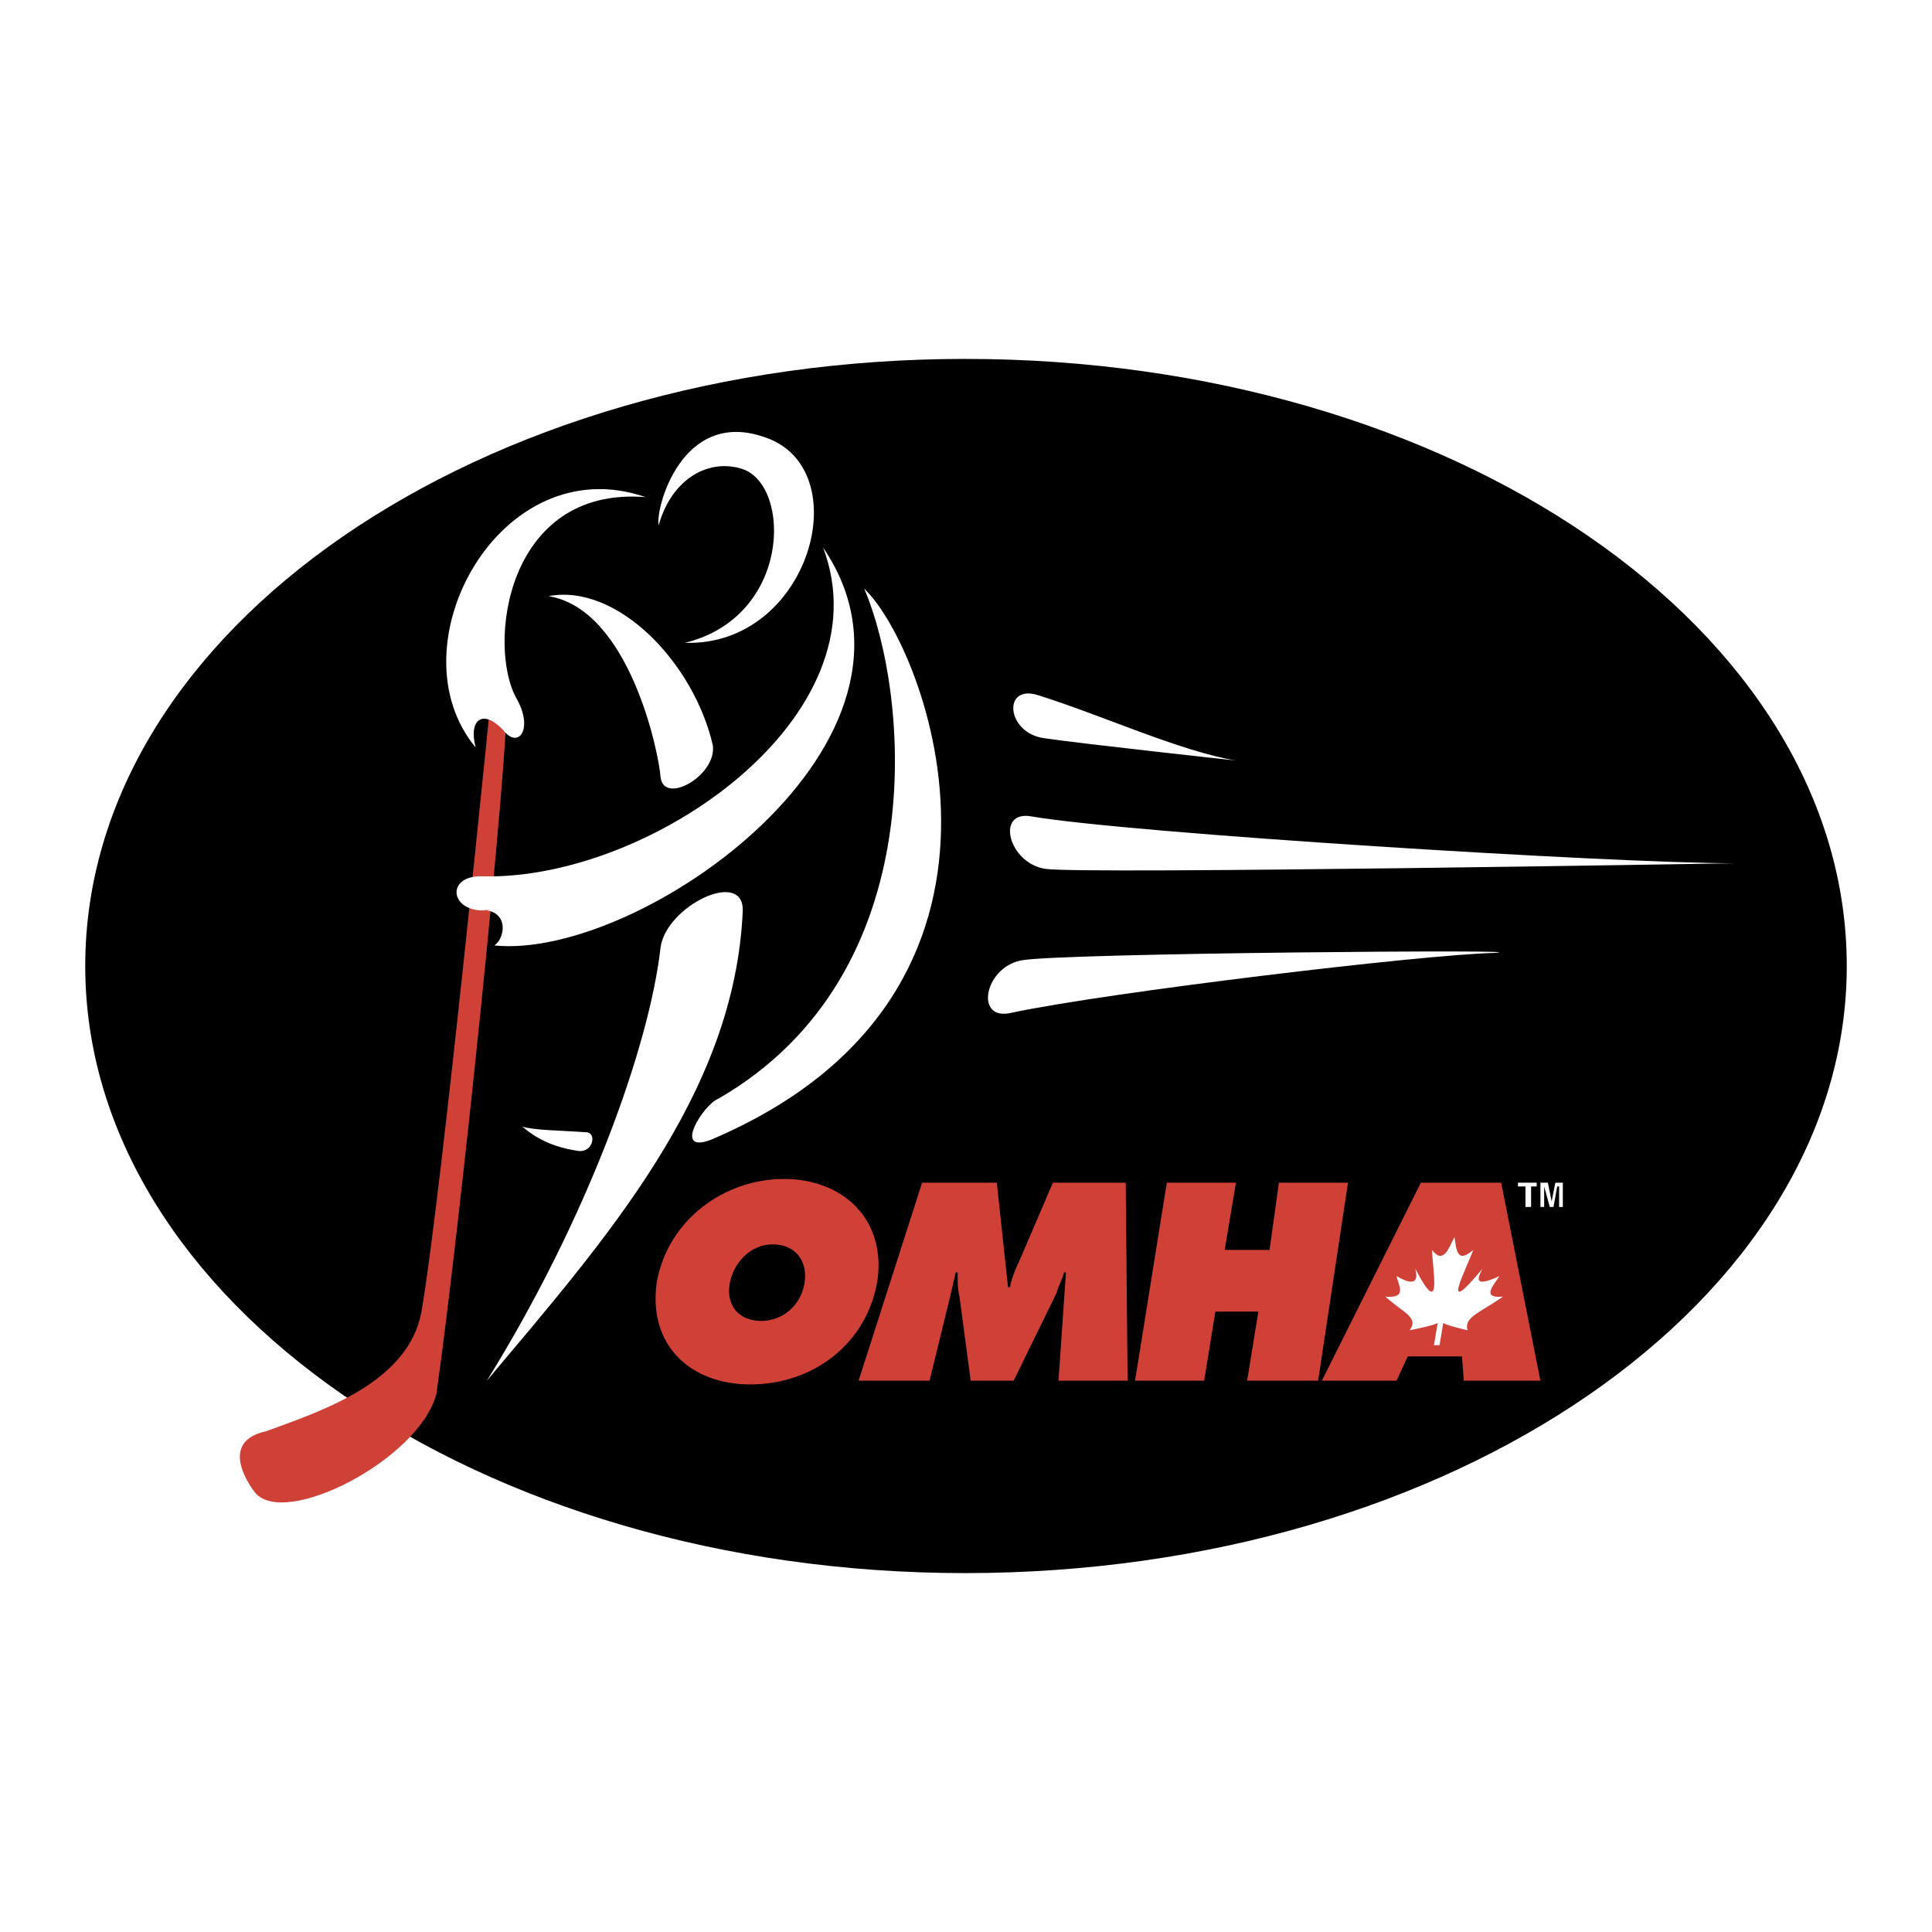
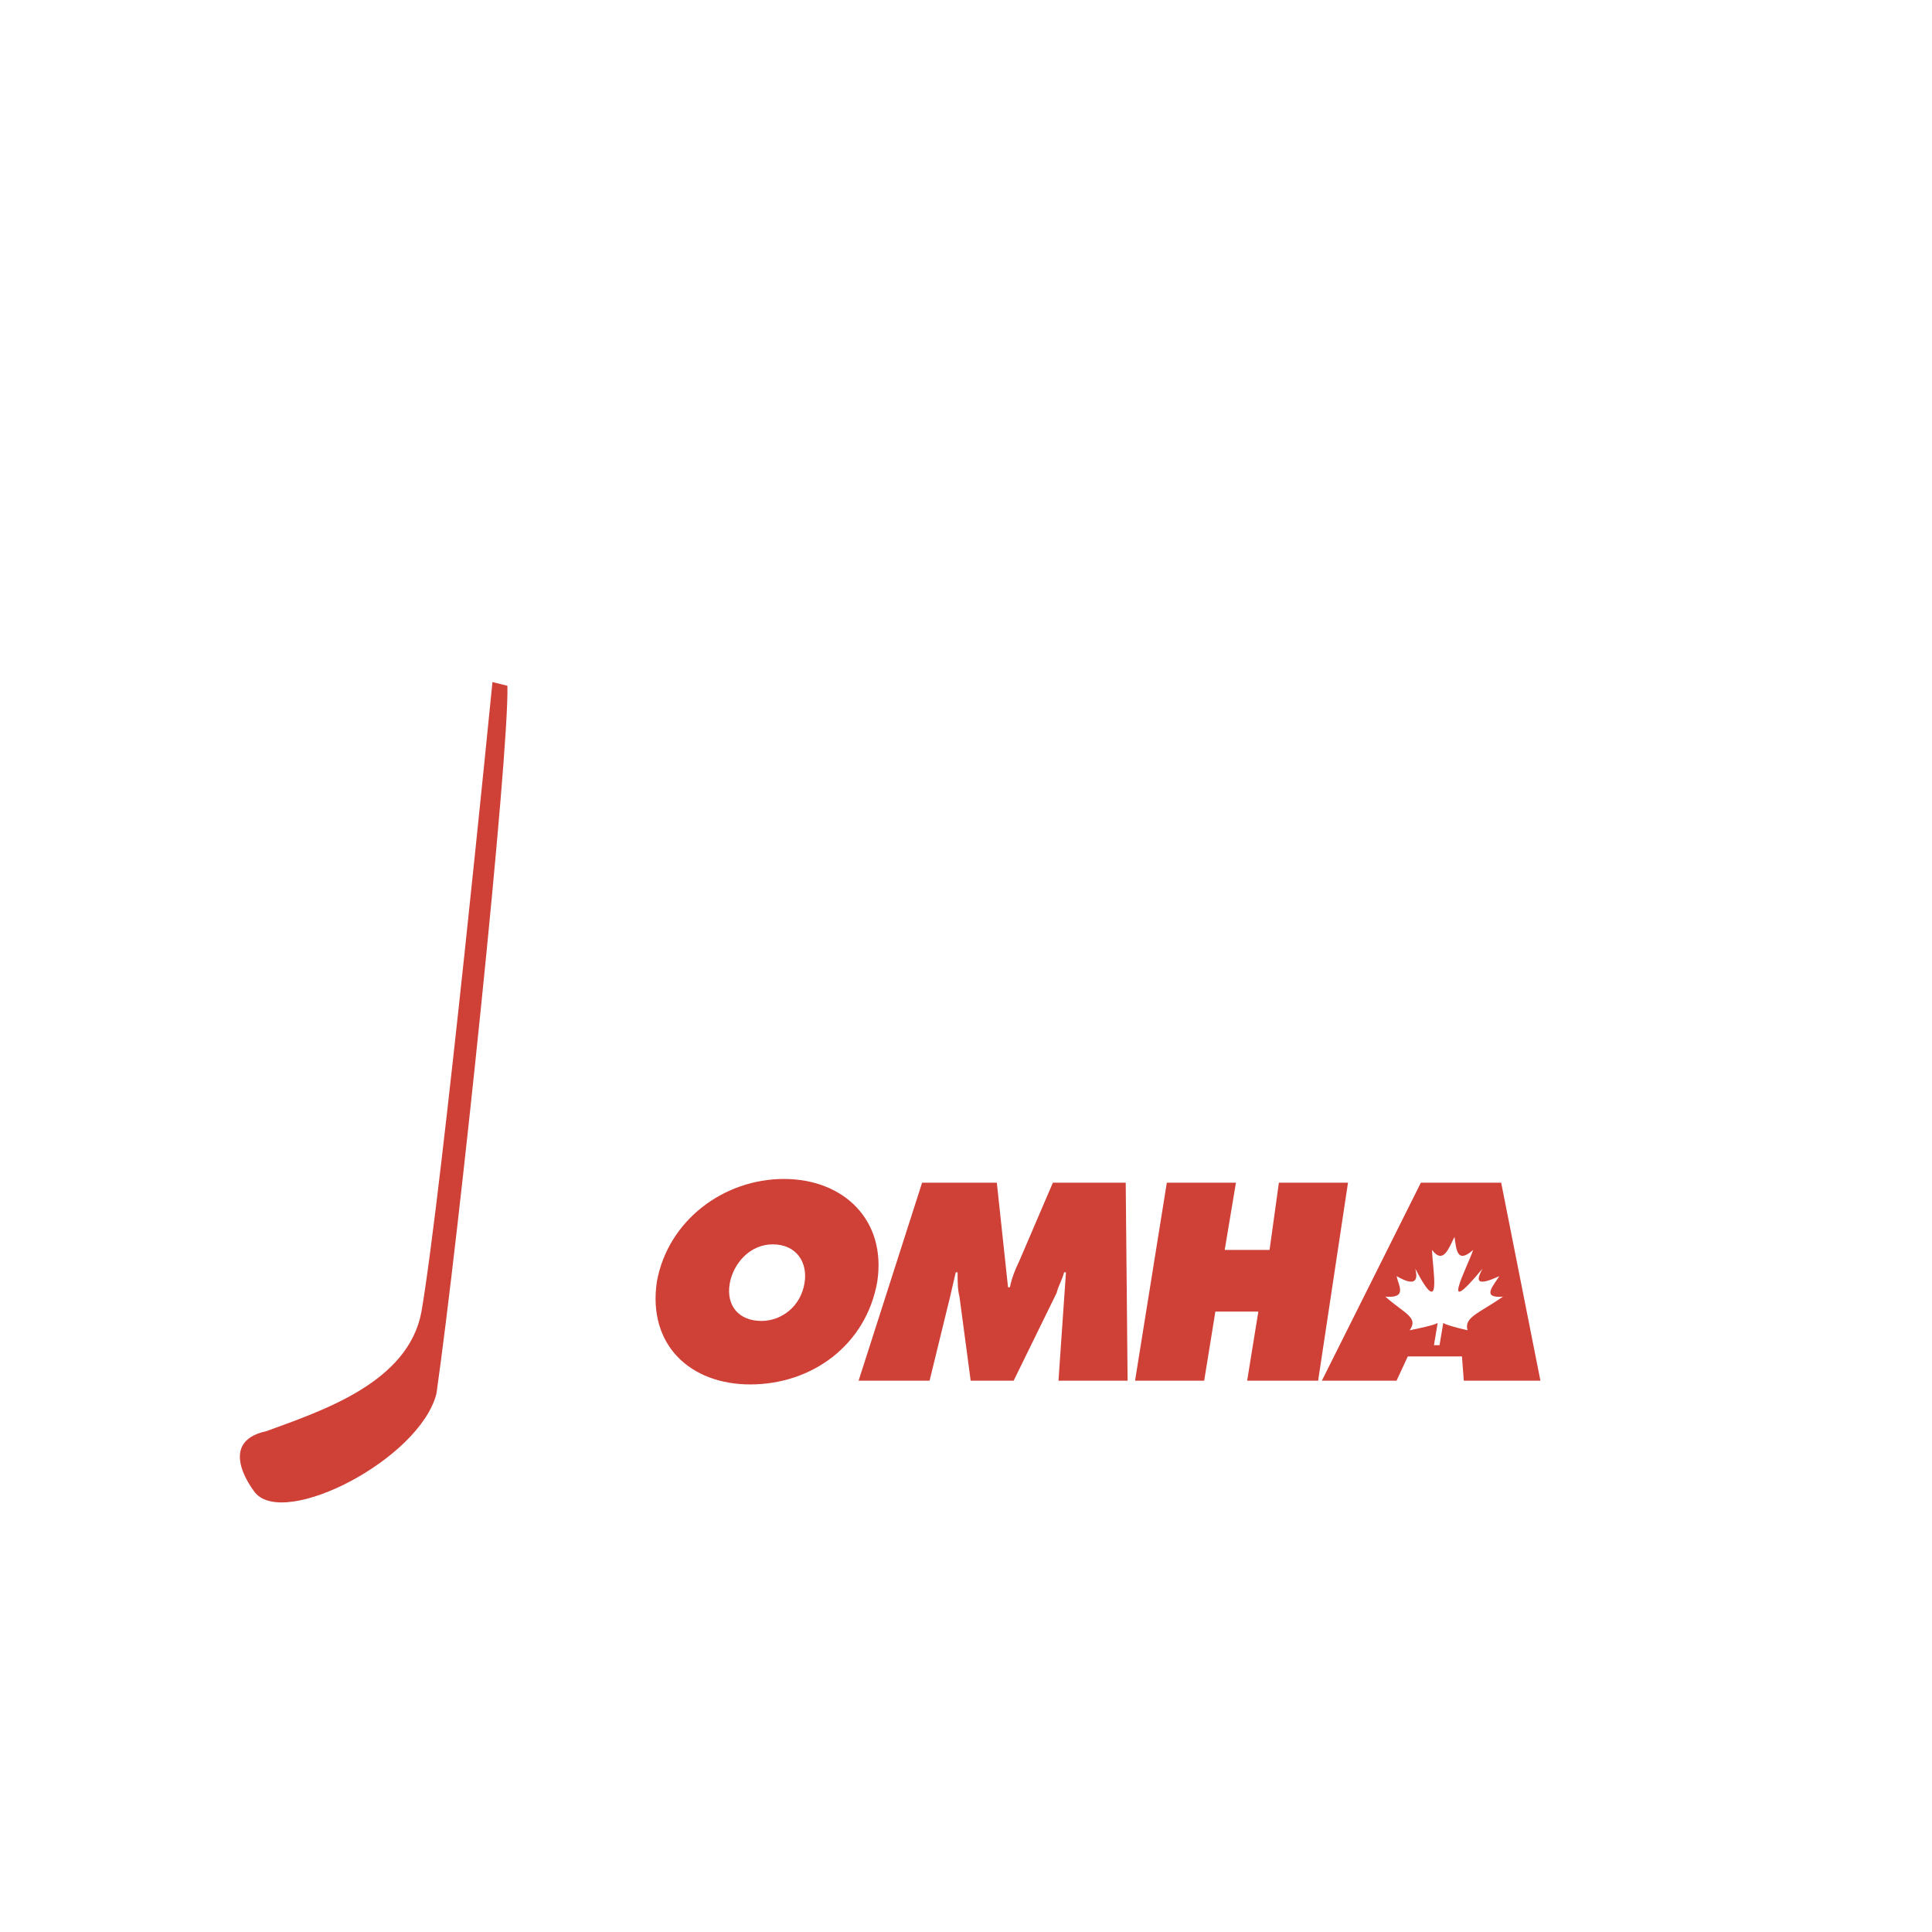
<svg xmlns="http://www.w3.org/2000/svg" width="2500" height="2500" viewBox="0 0 192.756 192.756">
  <g fill-rule="evenodd" clip-rule="evenodd">
    <path fill="#fff" d="M0 0h192.756v192.756H0V0z" />
-     <path d="M96.285 156.949c48.643 0 87.967-27.211 87.967-60.571 0-33.546-39.324-60.57-87.967-60.57-48.457 0-87.781 27.024-87.781 60.57 0 33.36 39.324 60.571 87.781 60.571z" />
-     <path d="M25.463 148.936s-4.1-5.033 1.119-6.15c5.591-2.051 14.164-4.846 15.469-11.928 2.05-11.928 7.082-62.808 7.082-62.808l1.491.373c.186 6.896-4.846 54.98-7.082 70.634-1.678 6.523-15.096 13.42-18.079 9.879z" fill="#cf4037" />
-     <path d="M64.416 49.599c-14.537-5.032-25.347 14.91-16.96 24.974-.745-2.795.745-3.914 2.796-1.677 1.49 1.864 2.981-.187 1.304-3.168-2.982-5.219-1.118-21.247 12.86-20.129zM65.72 52.395c-.373-1.491 2.236-11.741 10.623-8.759 9.318 3.168 4.473 20.874-8.014 20.501 10.624-2.609 10.624-15.655 5.778-17.333-3.355-1.119-7.082.931-8.387 5.591z" fill="#fff" />
-     <path d="M48.015 90.787c2.795 0 2.423 2.795 1.305 3.541 14.537 1.491 45.847-20.5 32.801-39.697 6.336 16.773-17.146 33.174-33.92 32.801-3.914-.187-3.354 3.914.746 3.354h-.932v.001zM58.452 112.965c-2.609-.186-5.032-.186-6.337-.559 1.305 1.117 2.982 2.051 5.591 2.424 1.491.186 1.864-1.865.746-1.865z" fill="#fff" />
-     <path d="M86.221 58.731c4.473 10.437 7.082 38.392-14.538 50.88-1.491.559-4.659 5.59-.745 4.1 34.666-14.723 21.433-49.202 15.283-54.98z" fill="#fff" />
+     <path d="M25.463 148.936s-4.1-5.033 1.119-6.15c5.591-2.051 14.164-4.846 15.469-11.928 2.05-11.928 7.082-62.808 7.082-62.808l1.491.373c.186 6.896-4.846 54.98-7.082 70.634-1.678 6.523-15.096 13.42-18.079 9.879" fill="#cf4037" />
    <path d="M48.574 137.752c11.555-13.791 24.788-28.514 25.533-46.965 0-4.1-7.642-.373-8.2 3.728-1.119 9.878-7.269 27.024-17.333 43.237zM54.724 59.477c6.896-1.304 14.537 6.709 16.4 14.91.373 2.982-4.845 5.964-5.218 3.168-.186-2.609-3.168-16.773-11.182-18.078zM103.553 69.354c6.523 2.05 14.164 5.591 19.756 6.523 0 0-15.469-1.677-19.195-2.236-3.729-.559-4.102-5.405-.561-4.287zM100.943 101.037c9.691-2.049 40.816-5.777 48.084-5.963 6.338-.373-43.424 0-47.15.745-3.729.745-4.66 6.15-.934 5.218zM102.994 81.468c9.877 1.678 57.775 4.659 70.076 4.659 0 0-65.045 1.119-68.771.56-3.727-.56-5.031-5.964-1.305-5.219z" fill="#fff" />
    <path d="M87.525 127.875c-1.118 6.336-6.523 10.25-12.673 10.25-5.964 0-10.25-3.914-9.318-10.25 1.118-6.15 6.709-10.25 12.673-10.25s10.25 4.1 9.318 10.25zm-14.723.186c-.373 2.236.932 3.729 3.168 3.729 2.05 0 3.914-1.492 4.287-3.729.373-2.049-.746-3.912-3.168-3.912-2.237-.001-3.914 1.863-4.287 3.912zM91.998 117.998h7.455l1.119 10.436h.186c.186-.932.559-1.863.932-2.609l3.355-7.826h7.268l.188 19.754h-6.896l.746-10.809h-.188c-.186.746-.559 1.305-.744 2.051l-4.287 8.758h-4.287l-1.118-8.387c-.187-.744-.187-1.49-.187-2.422h-.186c-.187.746-.373 1.678-.56 2.422l-2.05 8.387h-7.082l6.336-19.755zM116.414 117.998h6.895l-1.12 6.709h4.475l.932-6.709h6.894l-2.98 19.754h-7.082l1.117-6.895h-4.287l-1.117 6.895h-6.897l3.17-19.754zM139.336 137.752h-7.455l9.879-19.754h8.013l3.915 19.754h-7.643l-.186-2.422h-5.404l-1.119 2.422z" fill="#cf4037" />
    <path d="M143.623 134.211l.373-2.236s0 .188 2.422.746c-.373-1.305 1.119-1.678 3.541-3.355-2.236.188-.932-1.117-.371-2.049-2.797 1.305-2.051 0-1.678-.746-4.473 5.404-1.492-.186-.932-1.863-1.678 1.49-1.678-.188-1.865-1.305-.559 1.117-1.117 2.795-2.236 1.305 0 1.678 1.119 7.268-1.676 1.863.186.746.371 2.051-1.865.746.188.932 1.119 2.236-1.117 2.049 1.863 1.678 3.354 2.051 2.422 3.355 2.797-.559 2.797-.746 2.797-.746l-.373 2.236h.558zM152.756 120.42h-.561v-2.049h-.744v-.373h1.863v.373h-.558v2.049zM155.924 120.42h-.373v-2.049h-.186l-.373 2.049h-.373l-.558-2.049v2.049h-.373v-2.422h.746l.371 1.863.373-1.863h.746v2.422z" fill="#fff" />
  </g>
</svg>